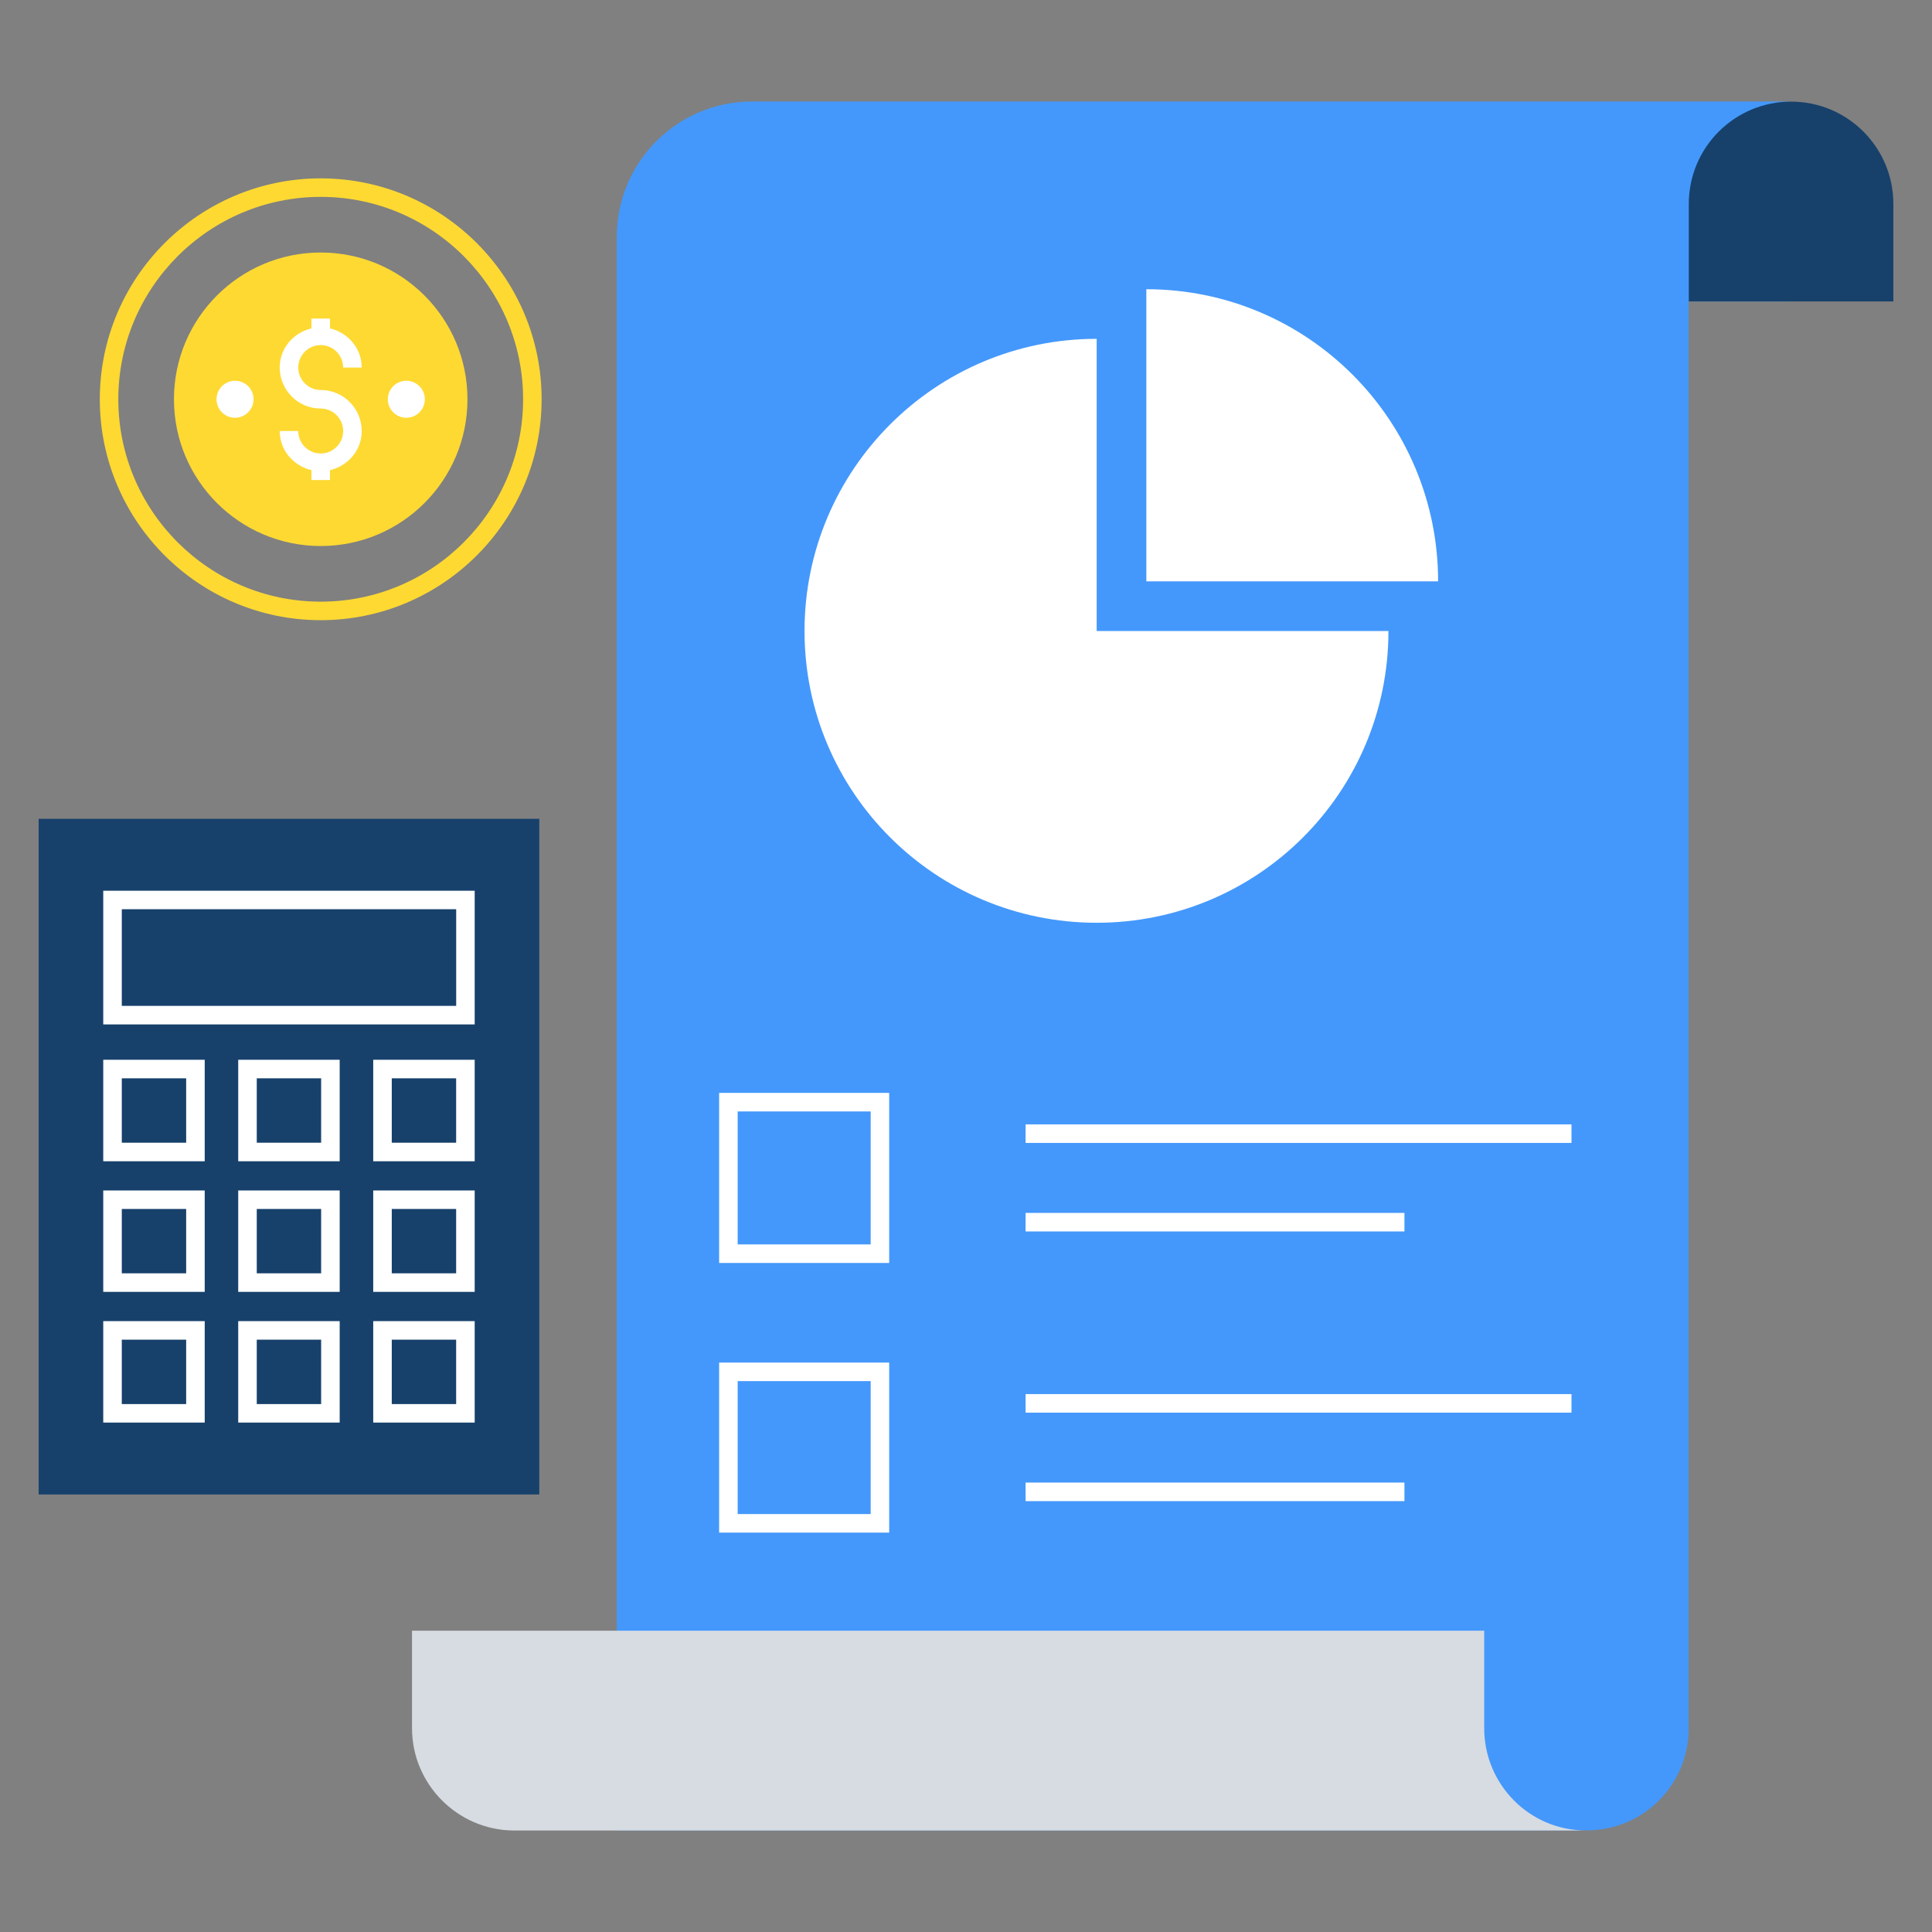
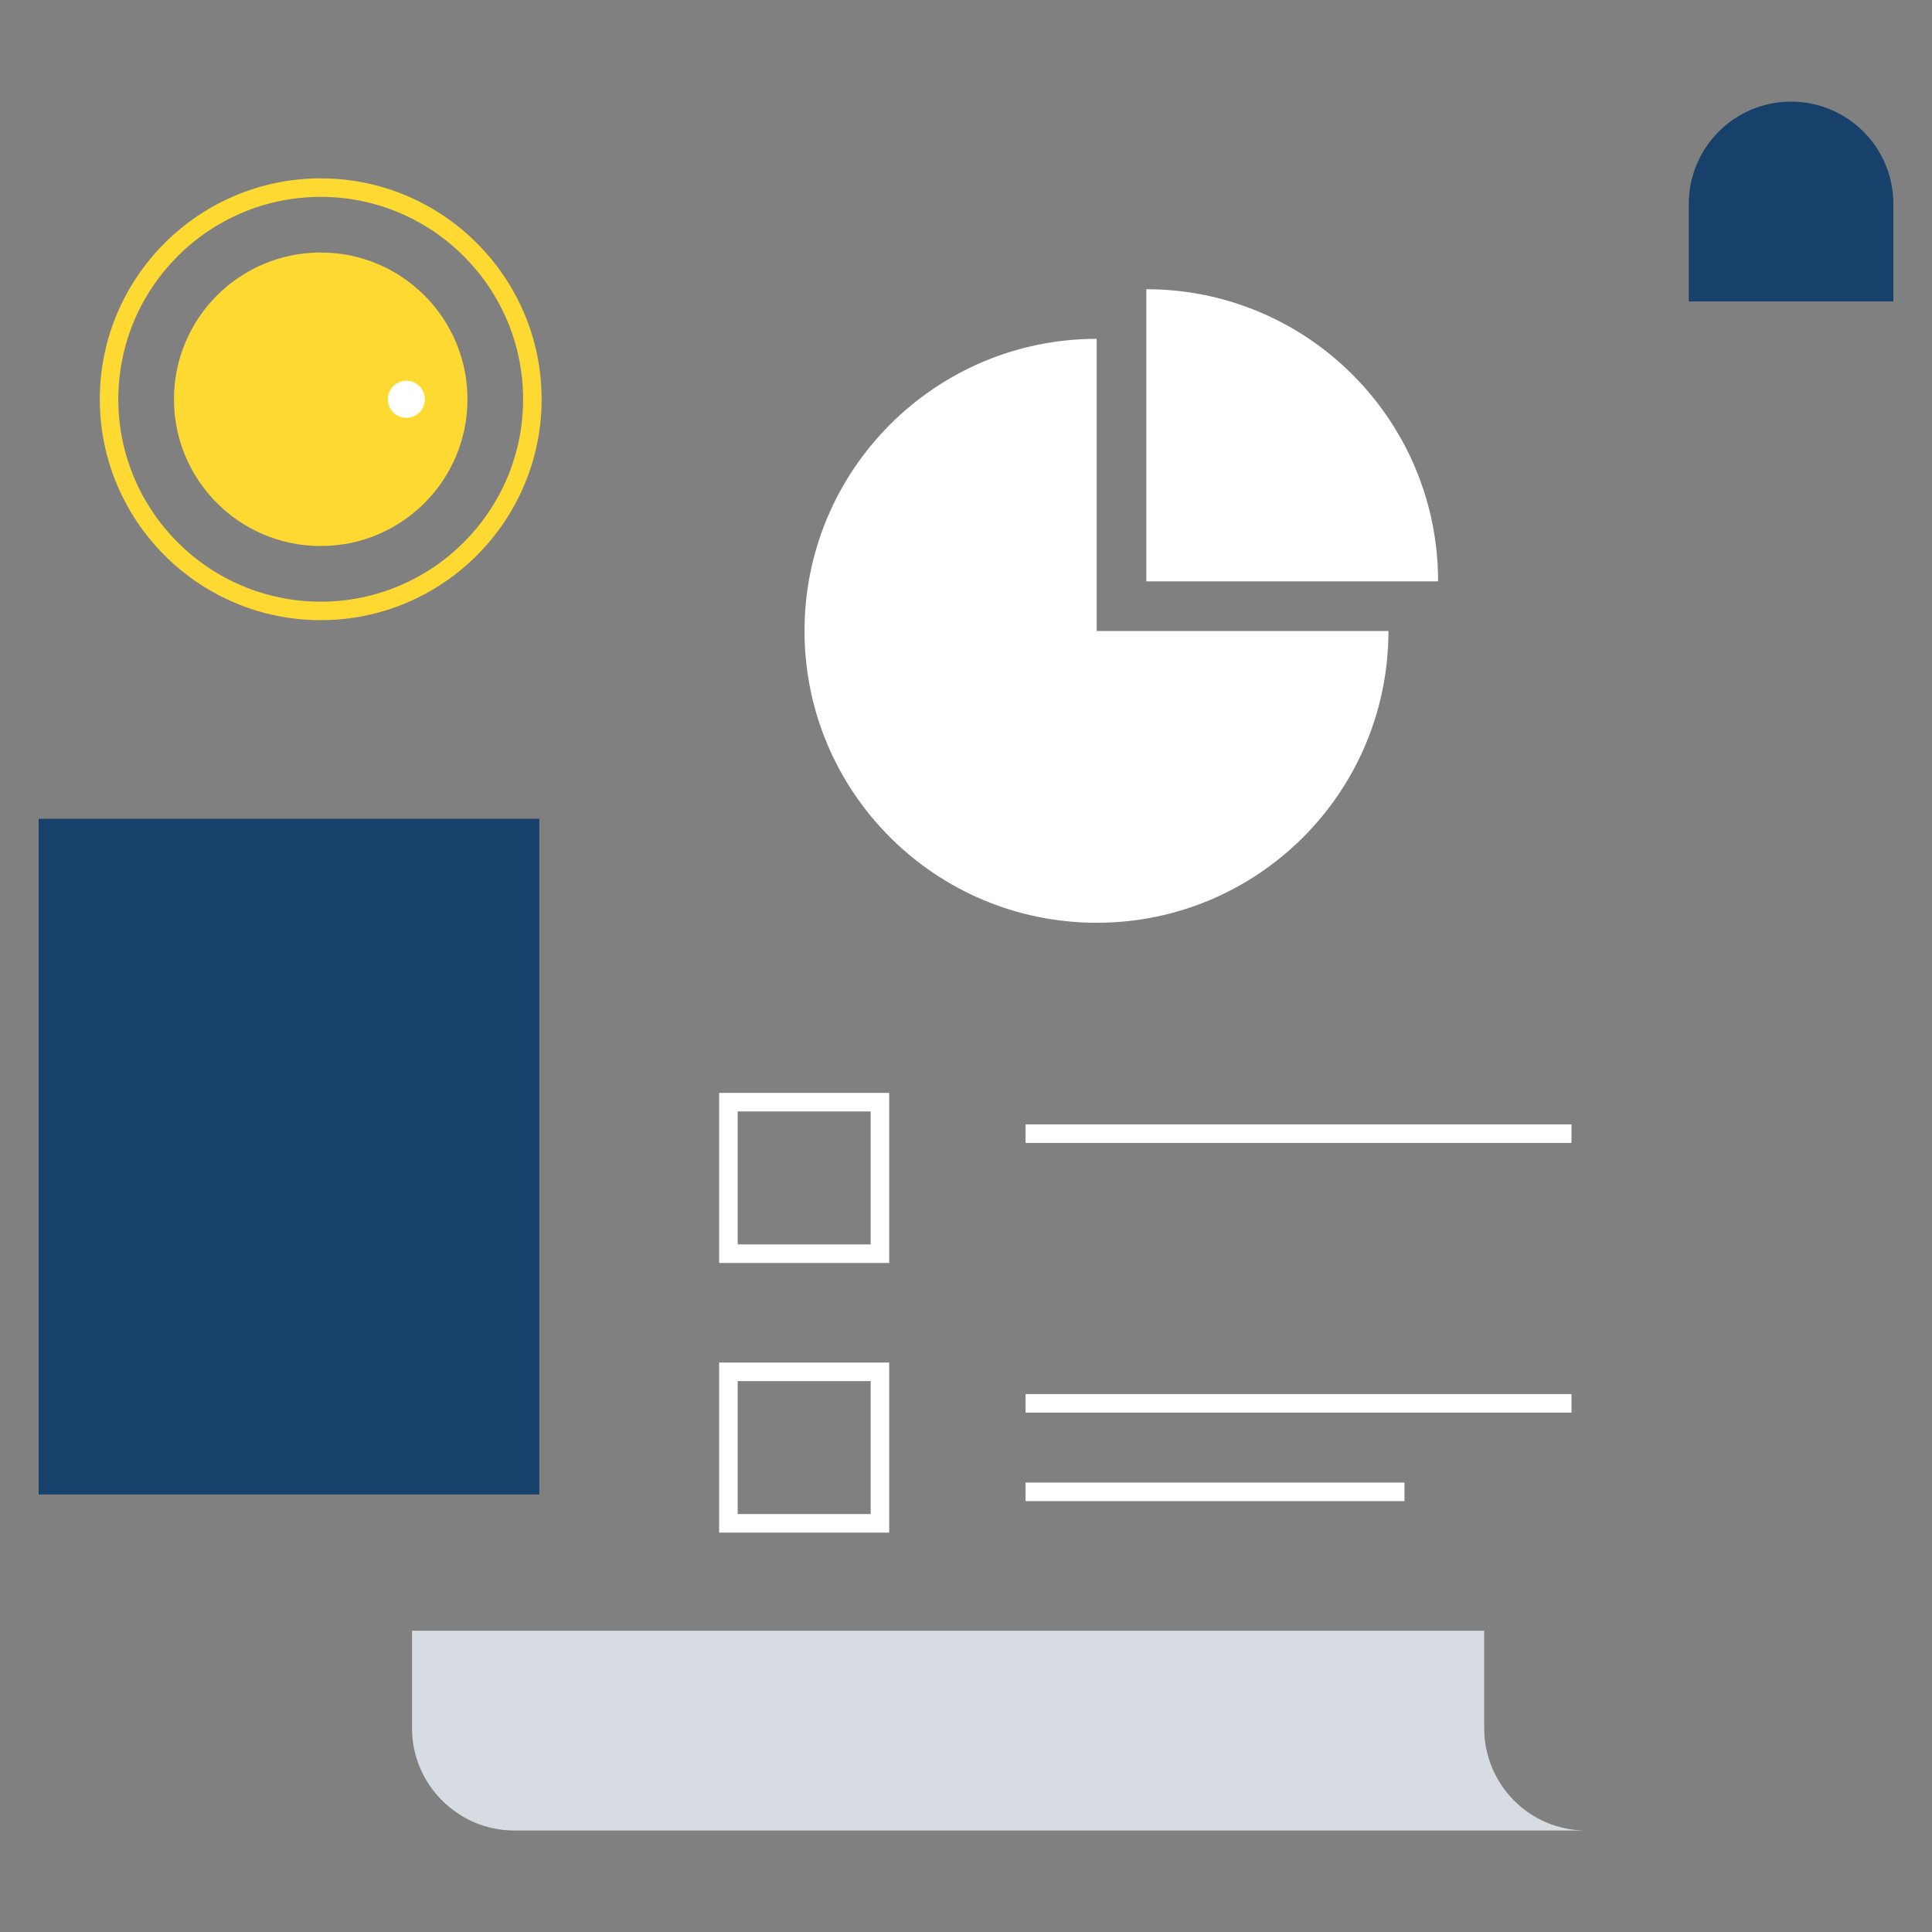
<svg xmlns="http://www.w3.org/2000/svg" enable-background="new 0 0 50 50" viewBox="0 0 50 50" id="budget">
  <rect x="0" y="0" width="50" height="50" fill="#808080" stroke="none" />
  <path fill="#FED932" d="M8.3,16.05c-3.152,0-5.717-2.565-5.717-5.717s2.565-5.717,5.717-5.717    s5.717,2.565,5.717,5.717S11.452,16.05,8.3,16.05z M8.3,5.095    c-2.888,0-5.238,2.349-5.238,5.238s2.349,5.238,5.238,5.238s5.238-2.349,5.238-5.238    S11.188,5.095,8.3,5.095z" />
  <circle cx="8.3" cy="10.333" r="3.798" fill="#FED932" />
-   <path fill="#FFF" d="M8.3,10.093c-0.32,0-0.581-0.261-0.581-0.581c0-0.32,0.261-0.581,0.581-0.581   c0.32,0,0.581,0.261,0.581,0.581h0.48c0-0.5-0.355-0.901-0.821-1.013V8.244H8.06v0.255   C7.594,8.61,7.239,9.011,7.239,9.512c0,0.585,0.476,1.061,1.061,1.061   c0.32,0,0.581,0.261,0.581,0.582c0,0.32-0.261,0.581-0.581,0.581c-0.32,0-0.581-0.261-0.581-0.581   H7.239c0,0.5,0.355,0.901,0.821,1.013v0.255h0.48v-0.255c0.466-0.112,0.821-0.512,0.821-1.013   C9.361,10.569,8.885,10.093,8.3,10.093z" />
  <circle cx="10.516" cy="10.333" r=".479" fill="#FFF" />
-   <circle cx="6.083" cy="10.333" r=".479" fill="#FFF" />
  <rect width="12.957" height="17.486" x="1" y="21.191" fill="#17416B" />
-   <path fill="#FFF" d="M5.298 36.816h-2.626v-2.626h2.626V36.816zM3.152 36.337h1.666v-1.666H3.152V36.337zM8.791 36.816h-2.626v-2.626h2.626V36.816zM6.645 36.337h1.666v-1.666H6.645V36.337zM12.285 36.816h-2.626v-2.626h2.626V36.816zM10.139 36.337h1.666v-1.666h-1.666V36.337zM5.298 33.434h-2.626v-2.625h2.626V33.434zM3.152 32.954h1.666v-1.666H3.152V32.954zM8.791 33.434h-2.626v-2.625h2.626V33.434zM6.645 32.954h1.666v-1.666H6.645V32.954zM12.285 33.434h-2.626v-2.625h2.626V33.434zM10.139 32.954h1.666v-1.666h-1.666V32.954zM5.298 30.053h-2.626v-2.626h2.626V30.053zM3.152 29.573h1.666v-1.666H3.152V29.573zM8.791 30.053h-2.626v-2.626h2.626V30.053zM6.645 29.573h1.666v-1.666H6.645V29.573zM12.285 30.053h-2.626v-2.626h2.626V30.053zM10.139 29.573h1.666v-1.666h-1.666V29.573zM12.285 26.512H2.672V23.052h9.613V26.512zM3.152 26.032h8.654v-2.501H3.152V26.032z" />
-   <path fill="#4498FB" d="M46.293,2.627v5.175h-2.591v36.936c0,1.453-1.178,2.631-2.631,2.631H15.999    l-0.037-4.698V6.129c0-1.934,1.568-3.502,3.502-3.502H46.293z" />
  <path fill="#17416B" d="M46.353,2.63c-1.462,0-2.647,1.185-2.647,2.647v2.524H49V5.277   C49,3.815,47.815,2.63,46.353,2.63z" />
  <path fill="#D7DCE2" d="M41.05,47.373H13.273c-1.428-0.019-2.61-1.192-2.61-2.648v-2.523h27.748v2.523    C38.411,46.177,39.579,47.373,41.05,47.373z" />
  <path fill="#FFF" d="M35.933,16.33c0,4.174-3.377,7.551-7.551,7.551    c-4.174,0-7.561-3.377-7.561-7.551c0-4.174,3.387-7.561,7.561-7.561v7.561H35.933z" />
  <path fill="#FFF" d="M37.218 15.045h-7.551V7.485C33.841 7.485 37.218 10.872 37.218 15.045zM23.012 32.685h-4.401v-4.401h4.401V32.685zM19.091 32.205h3.442v-3.441h-3.442V32.205z" />
  <rect width="14.128" height=".48" x="26.542" y="29.099" fill="#FFF" />
-   <rect width="9.805" height=".48" x="26.542" y="31.39" fill="#FFF" />
  <g>
    <path fill="#FFF" d="M23.012,39.664h-4.401v-4.401h4.401V39.664z M19.091,39.184h3.442v-3.441h-3.442    V39.184z" />
  </g>
  <g>
    <rect width="14.128" height=".48" x="26.542" y="36.079" fill="#FFF" />
    <rect width="9.805" height=".48" x="26.542" y="38.369" fill="#FFF" />
  </g>
</svg>